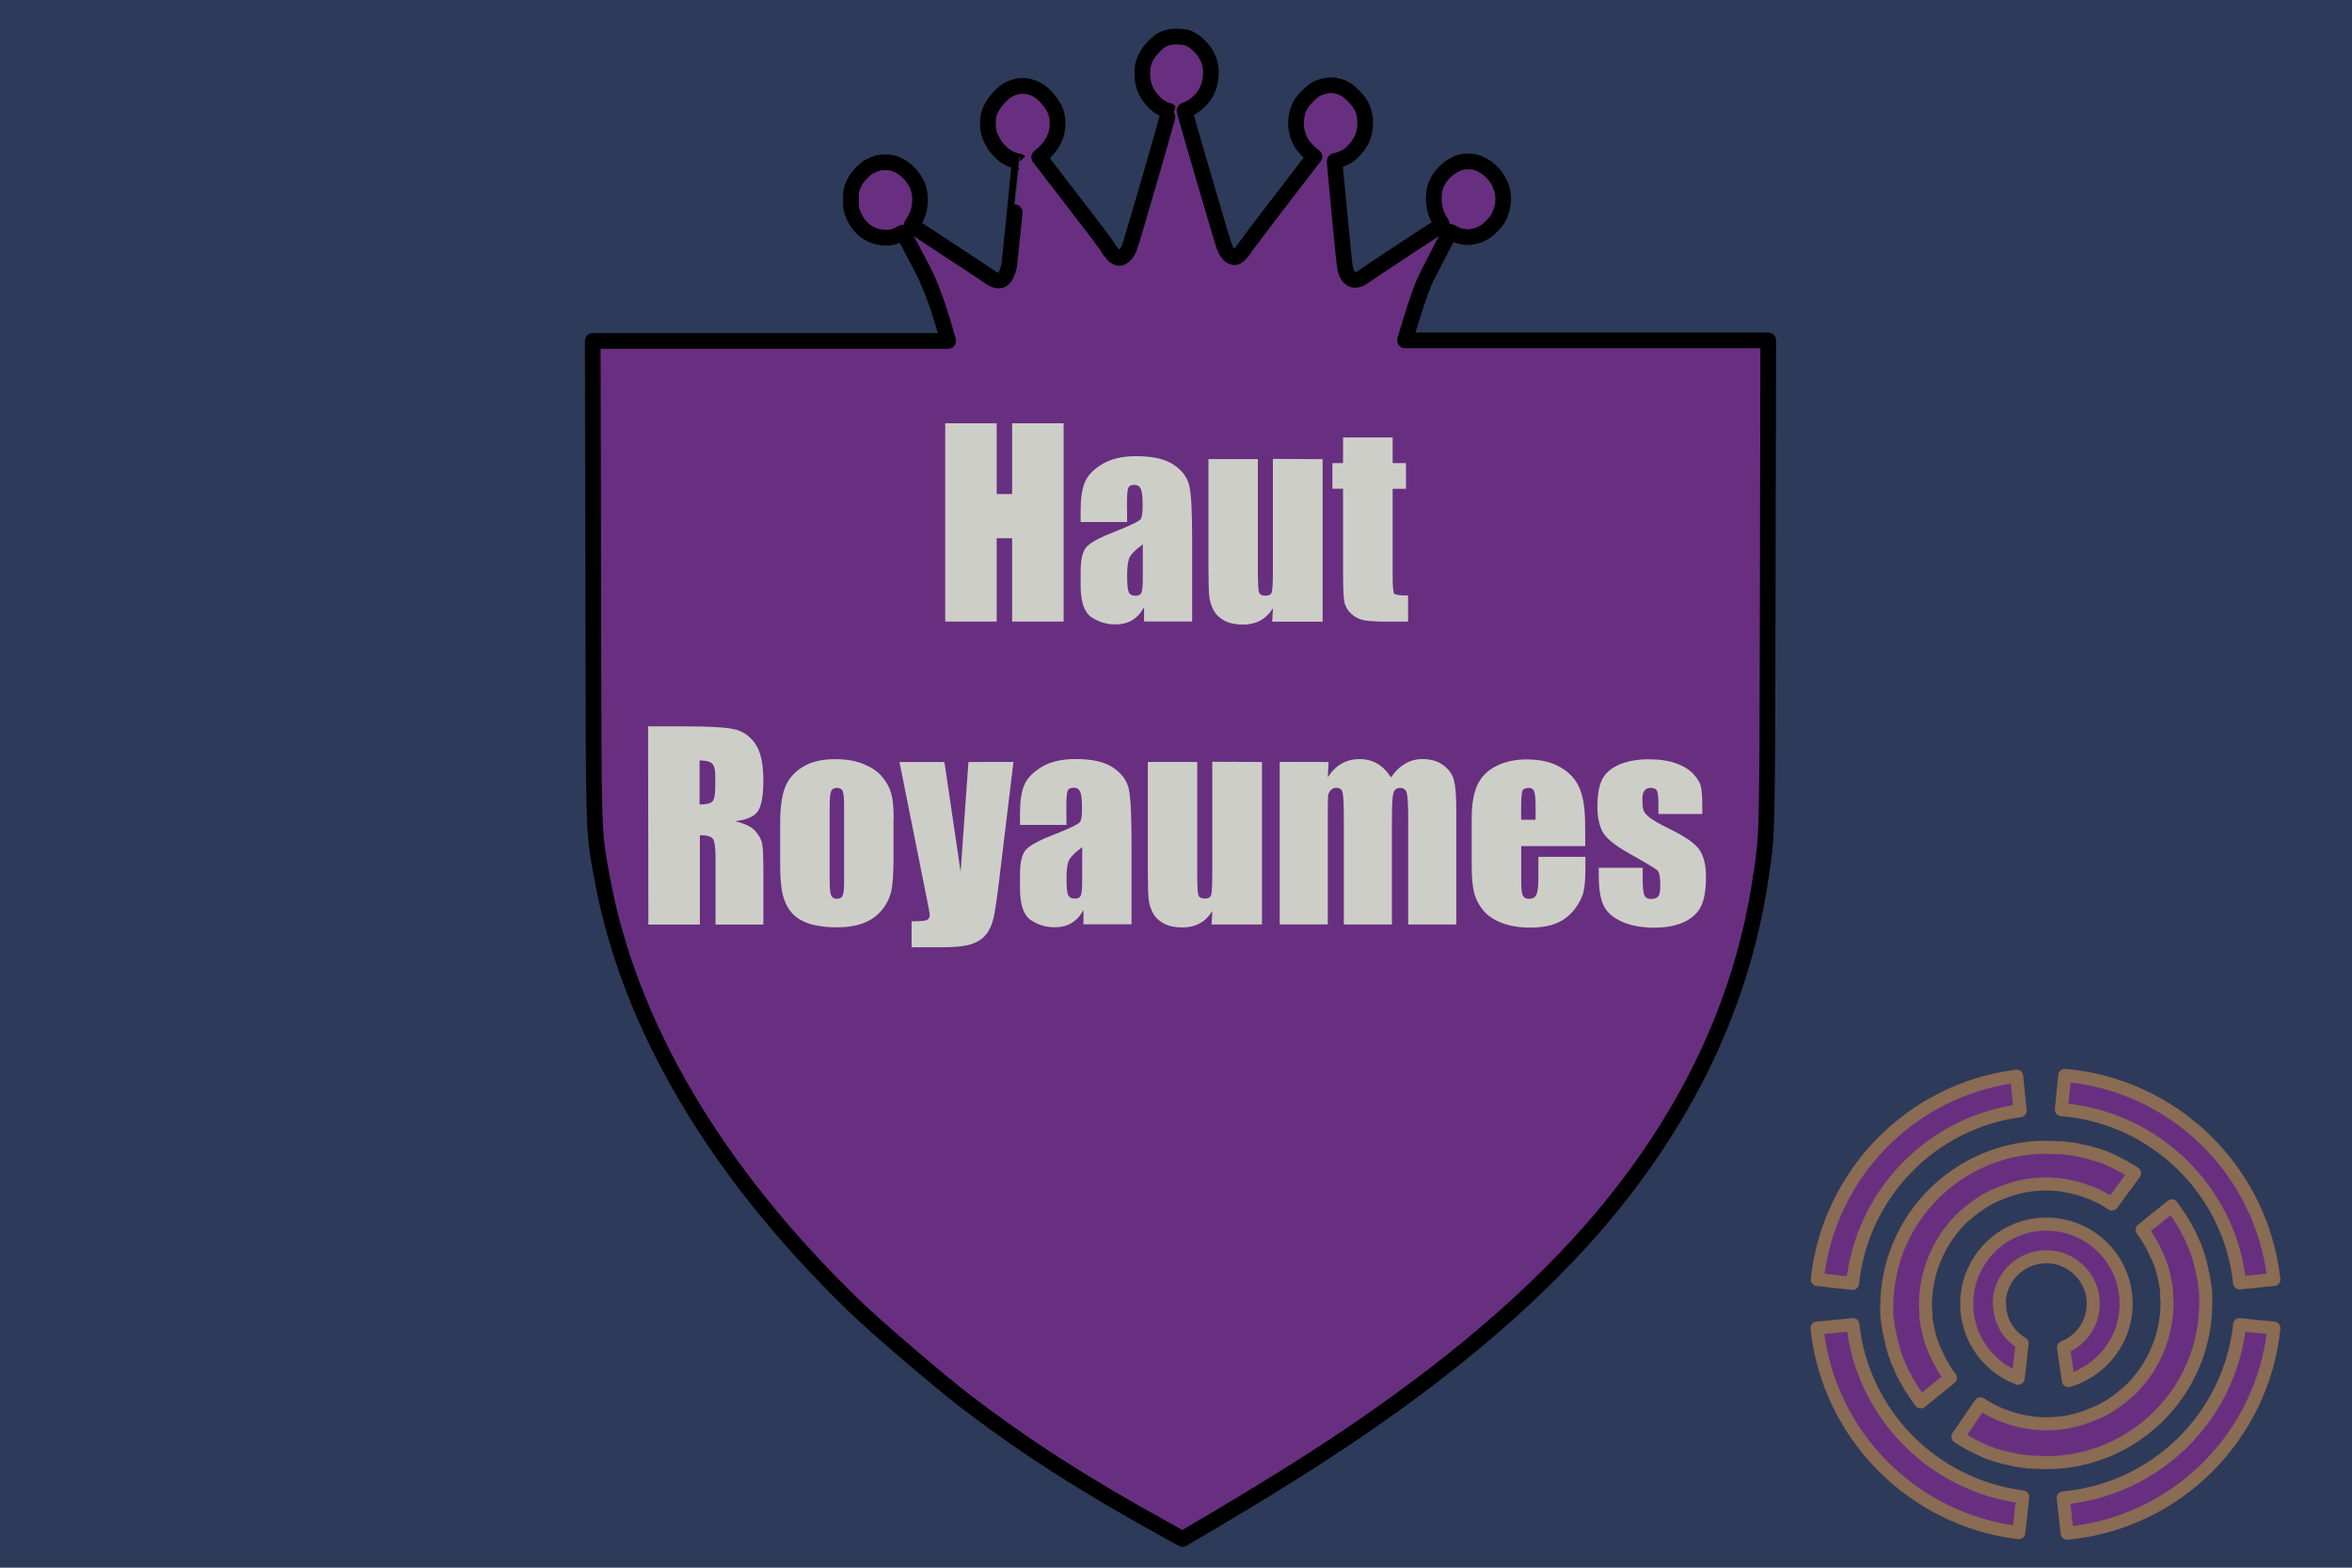
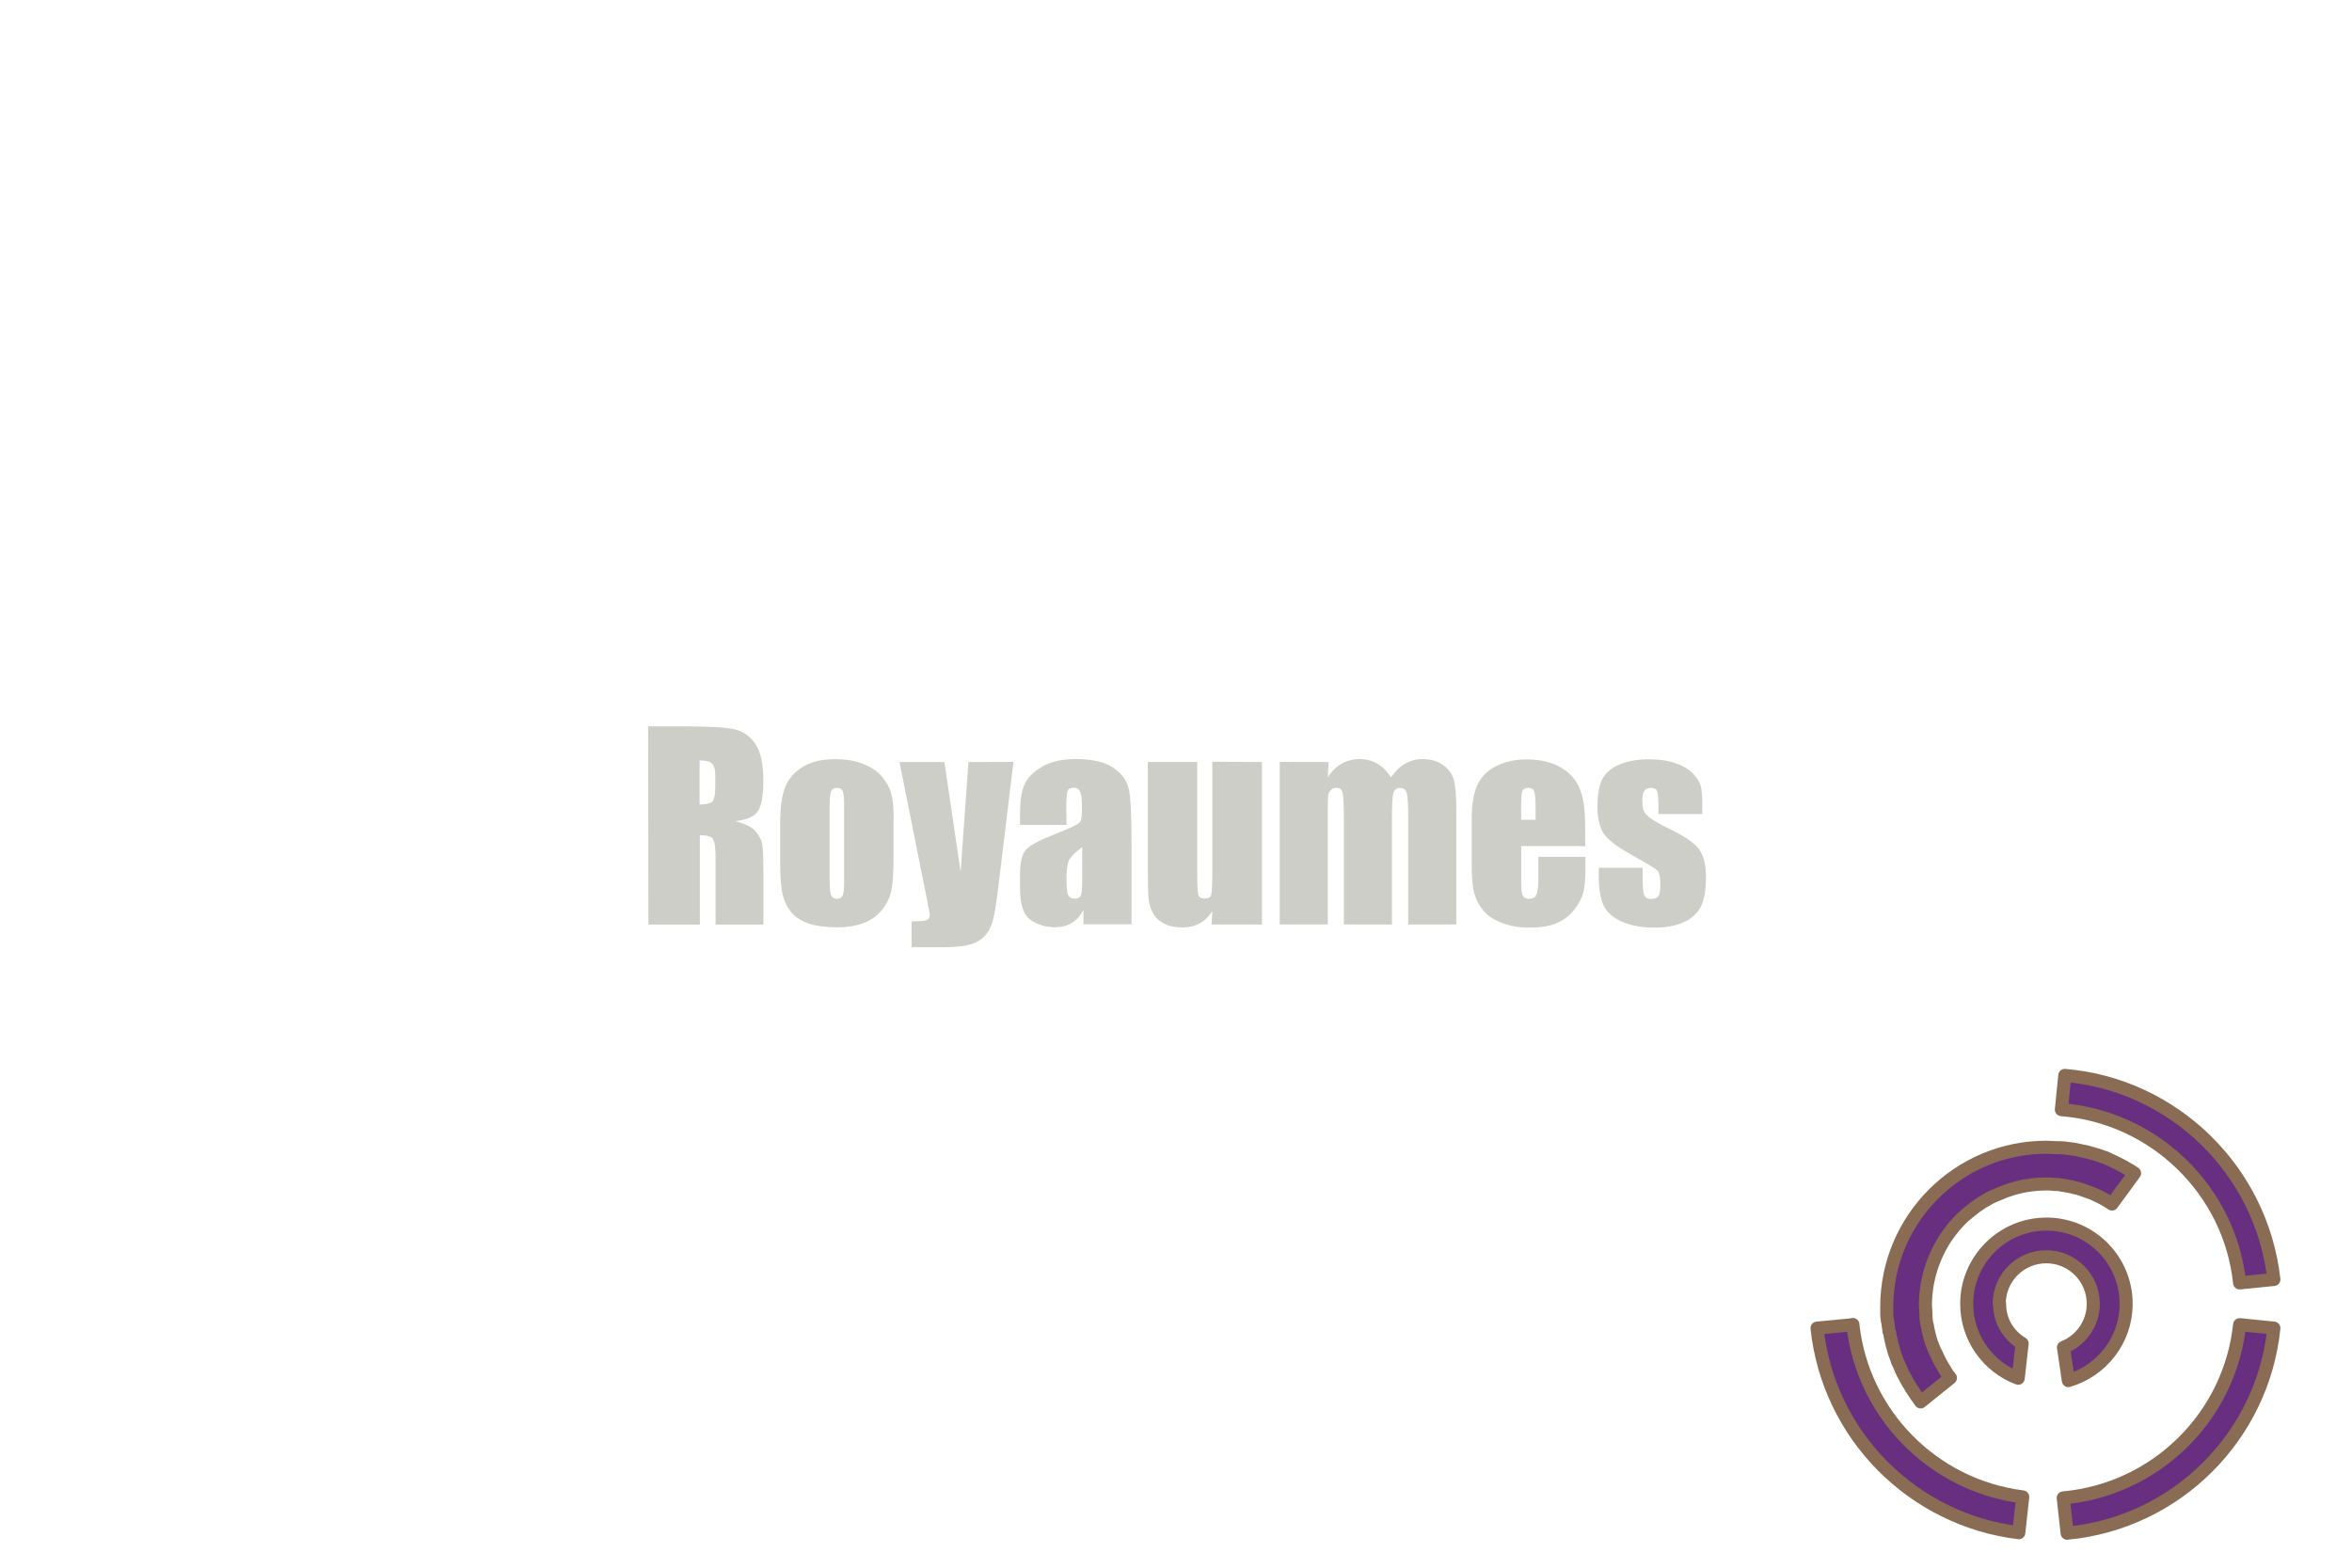
<svg xmlns="http://www.w3.org/2000/svg" width="900" height="600" version="1.1">
  <title>GeoBrol - Drapeau des Haut-Royaumes - Mondes de Ji (fictif)</title>
  <style>.f{fill:#2e3a59;}.s{fill:#cecec8;}.h,.t{fill:#682f80;}.t{stroke:#8a6b53;stroke-width:5;stroke-linecap:round;stroke-linejoin:round;stroke-miterlimit:4;stroke-opacity:1}</style>
-   <path class="f" d="m900 0h-900v600h900v-600z" />
  <g class="h">
-     <path d="m454 14.3c3.3 1.06 7 4.75 8.44 8.43 1.57 3.97 1.12 9.21-1.15 13.1-1.12 1.94-3.79 4.48-5.75 5.46-0.879 0.451-1.74 0.803-1.88 0.803-0.157 0-0.332 0.116-0.391 0.254-0.04 0.138 2.21 8.08 5 17.6 2.82 9.58 6.18 21 7.47 25.4s2.54 8.51 2.78 9.09c1.13 2.8 2.72 4.28 4.22 3.97 0.921-0.177 2.52-1.78 3.62-3.6 0.724-1.21 20.4-26.9 26-34.1l0.605-0.763-0.783-0.586c-1.35-1.06-3.07-2.91-4.03-4.4-2.93-4.48-2.95-11.1-0.078-15.5 1.09-1.64 3.67-4.22 5.04-5.05 2.6-1.56 5.81-2.13 8.45-1.52 2.48 0.586 4.07 1.52 6.16 3.62 2.07 2.07 3.01 3.38 3.77 5.3 1.27 3.19 1.21 7.63-0.136 10.9-1.04 2.58-3.54 5.61-5.85 7.1-1.06 0.682-3.81 1.74-4.56 1.74-0.138 0-0.273 0.079-0.273 0.177 0 0.096 0.84 9.05 1.86 19.9 1.31 14 1.98 20.2 2.25 21.3 0.724 2.83 1.96 4.18 3.79 4.18 1.23 0 2.17-0.431 3.91-1.74 0.744-0.567 7.57-5.08 15.2-10.1 7.59-4.94 13.9-9.09 14-9.21 0.195-0.175 0.096-0.431-0.392-1.14-1.6-2.25-2.48-4.94-2.62-8.13-0.195-4.03 0.744-6.92 3.17-9.86 1.9-2.31 4.85-4.26 7.33-4.87 1.37-0.332 3.89-0.332 5.28 0 1.64 0.392 3.71 1.49 5.22 2.76 5.89 4.94 7.21 12.6 3.36 19.1-0.371 0.606-1.41 1.86-2.32 2.78-2.43 2.44-4.93 3.64-8.33 4.03-1.99 0.217-5.2-0.606-6.77-1.7-0.313-0.237-0.645-0.352-0.721-0.256-0.257 0.295-7.2 13.6-9.21 17.7-2.32 4.7-5.98 16.7-8.06 23.8h139l-0.212 107c-0.212 84.4-0.106 82.1-2.81 99.6-7.26 47.9-28.6 92.3-63.9 133-26.7 30.5-61.4 59.2-107 88.6-12 7.66-21.8 13.7-38.6 23.7l-11.6 6.84-6.73-3.72c-30.8-17-52.7-31-76.1-48.8-9.27-7.07-34.6-28.7-42.7-36.6-53.5-51.8-86.4-108-96.6-164-3.28-18.1-3.18-14.4-3.34-99.4l-0.212-106h136c-1.92-7.15-5.51-19.2-9.79-27.4-2.11-4.05-7.39-14-7.49-14.1-0.039-0.039-0.625 0.254-1.31 0.645-1.9 1.04-3.11 1.35-5.24 1.33-6 0-11-3.89-12.9-10-0.411-1.27-0.47-1.86-0.47-4.5 0-3.46 0.195-4.38 1.52-6.94 0.625-1.19 1.23-2 2.68-3.44 1.56-1.58 2.13-2 3.52-2.68 0.918-0.431 2.15-0.899 2.74-1.04 1.52-0.369 4.34-0.313 5.77 0.099 3.79 1.14 7.53 4.56 9.15 8.45 1.88 4.46 1.23 10.3-1.54 14.2-0.587 0.82-0.646 1.04-0.431 1.23 0.137 0.138 6.42 4.28 13.9 9.19 7.53 4.91 14.3 9.4 15.1 9.97 3.07 2.34 5.09 2.48 6.55 0.448 0.586-0.8 1.41-3.11 1.64-4.56 0.177-1.09 4.03-39.5 3.97-39.5-0.02-0.019-0.645-0.177-1.41-0.352-3.01-0.724-5.63-2.6-7.9-5.69-0.997-1.35-2.21-3.89-2.58-5.4-0.333-1.39-0.333-4.87 0-6.26 0.645-2.62 2.07-4.91 4.73-7.63 1.29-1.31 1.98-1.84 3.11-2.38 2.72-1.31 5.26-1.62 7.86-0.958 2.95 0.761 5.02 2.25 7.6 5.46 2.19 2.72 3.11 5.28 3.11 8.64 0 4.5-2.07 8.56-6.16 12.1l-0.899 0.761 12.7 16.5c7.02 9.07 13.2 17.2 13.7 18.2 1.2 2.01 2.54 3.4 3.62 3.73 0.705 0.195 0.882 0.177 1.68-0.195 1.04-0.509 1.82-1.49 2.76-3.44 0.704-1.48 15.4-52.2 15.2-52.5-0.059-0.096-0.254-0.175-0.429-0.175-0.51 0-2.74-1.12-3.82-1.9-0.527-0.392-1.56-1.43-2.3-2.29-2.41-2.84-3.44-5.42-3.62-9.01-0.217-4.24 0.781-7.2 3.5-10.3 2.52-2.85 3.79-3.76 6.47-4.48 1.88-0.51 5.3-0.412 7.18 0.194z" stroke="#000" stroke-linecap="round" stroke-linejoin="round" stroke-width="6px" />
-   </g>
+     </g>
  <g class="s">
    <path d="m248 278h14q14 0 18.9 1.08 4.97 1.08 8.06 5.53 3.14 4.41 3.14 14.1 0 8.86-2.2 11.9t-8.67 3.66q5.86 1.45 7.88 3.89t2.48 4.5q0.516 2.02 0.516 11.2v20h-18.3v-25.2q0-6.09-0.984-7.55-0.938-1.45-5.02-1.45v34.2h-19.7zm19.7 13v16.9q3.33 0 4.64-0.891 1.36-0.938 1.36-5.95v-4.17q0-3.61-1.31-4.73-1.27-1.12-4.69-1.12zm74.2 22.5v15.2q0 8.39-0.844 12.3-0.844 3.89-3.61 7.31-2.77 3.38-7.12 5.02-4.31 1.59-9.94 1.59-6.28 0-10.6-1.36-4.36-1.41-6.8-4.17-2.39-2.81-3.42-6.75-1.03-3.98-1.03-11.9v-15.9q0-8.67 1.88-13.5t6.75-7.83 12.5-2.95q6.38 0 10.9 1.92 4.59 1.88 7.08 4.92t3.38 6.28q0.938 3.23 0.938 9.84zm-18.9-4.69q0-4.78-0.516-6-0.516-1.27-2.2-1.27t-2.25 1.27q-0.562 1.22-0.562 6v28.1q0 4.41 0.562 5.77 0.562 1.31 2.2 1.31 1.69 0 2.2-1.22 0.562-1.22 0.562-5.25zm64.8-17.2-5.44 45q-1.27 10.7-2.16 14.6-0.844 3.89-2.86 6.42t-5.62 3.7q-3.56 1.22-11.4 1.22h-11.5v-9.94q4.41 0 5.67-0.422 1.27-0.469 1.27-2.02 0-0.75-1.17-6.52l-10.4-52h17.2l6.19 42 3-42zm20.3 24.1h-17.8v-4.17q0-7.22 1.64-11.1 1.69-3.94 6.7-6.94t13-3q9.61 0 14.5 3.42 4.88 3.38 5.86 8.34 0.984 4.92 0.984 20.3v31.2h-18.4v-5.53q-1.73 3.33-4.5 5.02-2.72 1.64-6.52 1.64-4.97 0-9.14-2.77-4.12-2.81-4.12-12.2v-5.11q0-6.98 2.2-9.52t10.9-5.91q9.33-3.66 9.98-4.92t0.656-5.16q0-4.88-0.75-6.33-0.703-1.5-2.39-1.5-1.92 0-2.39 1.27-0.469 1.22-0.469 6.42zm6 8.53q-4.55 3.33-5.3 5.58-0.703 2.25-0.703 6.47 0 4.83 0.609 6.23 0.656 1.41 2.53 1.41 1.78 0 2.3-1.08 0.562-1.12 0.562-5.81zm68.8-32.6v62.2h-19.3l0.328-5.16q-1.97 3.14-4.88 4.73-2.86 1.55-6.61 1.55-4.27 0-7.08-1.5t-4.17-3.98q-1.31-2.48-1.64-5.16-0.328-2.72-0.328-10.7v-42h18.9v42.3q0 7.27 0.422 8.62 0.469 1.36 2.44 1.36 2.11 0 2.48-1.41 0.422-1.41 0.422-9.05v-41.9zm25.5 0-0.328 5.91q2.2-3.52 5.25-5.25 3.05-1.78 6.94-1.78 7.59 0 12 7.03 2.39-3.52 5.39-5.25 3-1.78 6.66-1.78 4.83 0 7.97 2.34 3.19 2.34 4.08 5.77 0.891 3.38 0.891 11v44.2h-18.4v-40.5q0-7.97-0.562-9.84-0.516-1.92-2.48-1.92-2.02 0-2.62 1.88-0.562 1.88-0.562 9.89v40.5h-18.4v-39.5q0-9.14-0.469-11-0.422-1.83-2.44-1.83-1.27 0-2.16 0.984-0.891 0.938-0.984 2.34-0.094 1.36-0.094 5.86v43.1h-18.4v-62.2zm98.2 32.2h-24.5v13.5q0 4.22 0.609 5.44t2.34 1.22q2.16 0 2.86-1.59 0.75-1.64 0.75-6.28v-8.2h18v4.59q0 5.77-0.75 8.86-0.703 3.09-3.38 6.61t-6.8 5.3q-4.08 1.73-10.3 1.73-6 0-10.6-1.73t-7.17-4.73q-2.53-3.05-3.52-6.66-0.984-3.66-0.984-10.6v-18.1q0-8.16 2.2-12.8 2.2-4.73 7.22-7.22 5.02-2.53 11.5-2.53 7.97 0 13.1 3.05 5.2 3 7.27 8.02 2.11 4.97 2.11 14zm-19-10.1v-4.55q0-4.83-0.516-6.23t-2.11-1.41q-1.97 0-2.44 1.22-0.469 1.17-0.469 6.42v4.55zm63.8-2.2h-16.8v-3.38q0-4.31-0.516-5.44-0.469-1.17-2.44-1.17-1.59 0-2.39 1.08-0.797 1.03-0.797 3.14 0 2.86 0.375 4.22 0.422 1.31 2.39 2.91 2.02 1.59 8.2 4.64 8.25 4.03 10.8 7.59t2.58 10.4q0 7.59-1.97 11.5-1.97 3.84-6.61 5.95-4.59 2.06-11.1 2.06-7.22 0-12.4-2.25-5.11-2.25-7.03-6.09t-1.92-11.6v-3h16.8v3.94q0 5.02 0.609 6.52 0.656 1.5 2.53 1.5 2.02 0 2.81-0.984 0.797-1.03 0.797-4.27 0-4.45-1.03-5.58-1.08-1.12-11-6.66-8.34-4.69-10.2-8.48-1.83-3.84-1.83-9.09 0-7.45 1.97-11 1.97-3.56 6.66-5.48 4.73-1.92 11-1.92 6.19 0 10.5 1.59 4.36 1.55 6.66 4.12 2.34 2.58 2.81 4.78 0.516 2.2 0.516 6.89z" aria-label="Royaumes" />
-     <path d="m407 162v75.9h-19.7v-31.9h-5.91v31.9h-19.7v-75.9h19.7v27.1h5.91v-27.1zm24.3 37.8h-17.8v-4.17q0-7.22 1.64-11.1 1.69-3.94 6.7-6.94t13-3q9.61 0 14.5 3.42 4.88 3.38 5.86 8.34 0.984 4.92 0.984 20.3v31.2h-18.4v-5.53q-1.73 3.33-4.5 5.02-2.72 1.64-6.52 1.64-4.97 0-9.14-2.77-4.12-2.81-4.12-12.2v-5.11q0-6.98 2.2-9.52t10.9-5.91q9.33-3.66 9.98-4.92t0.656-5.16q0-4.88-0.75-6.33-0.703-1.5-2.39-1.5-1.92 0-2.39 1.27-0.469 1.22-0.469 6.42zm6 8.53q-4.55 3.33-5.3 5.58-0.703 2.25-0.703 6.47 0 4.83 0.609 6.23 0.656 1.41 2.53 1.41 1.78 0 2.3-1.08 0.562-1.12 0.562-5.81zm68.8-32.6v62.2h-19.3l0.328-5.16q-1.97 3.14-4.88 4.73-2.86 1.55-6.61 1.55-4.27 0-7.08-1.5t-4.17-3.98q-1.31-2.48-1.64-5.16-0.328-2.72-0.328-10.7v-42h18.9v42.3q0 7.27 0.422 8.62 0.469 1.36 2.44 1.36 2.11 0 2.48-1.41 0.422-1.41 0.422-9.05v-41.9zm26.8-8.3v9.8h5.11v9.84h-5.11v33.3q0 6.14 0.609 6.84 0.656 0.703 5.3 0.703v10h-7.64q-6.47 0-9.23-0.516-2.77-0.562-4.88-2.48-2.11-1.97-2.62-4.45-0.516-2.53-0.516-11.8v-31.6h-4.08v-9.84h4.08v-9.8z" aria-label="Haut" />
  </g>
  <g class="t">
    <path d="m765 499c0-9.93 8.06-18 18-18 9.93 0 18 8.06 18 18 0 7.49-4.68 14.1-11.4 16.7l1.87 12.7c12.7-3.75 22.1-15.4 22.1-29.4 0-16.9-13.7-30.5-30.5-30.5s-30.5 13.7-30.5 30.5c0 13.1 8.24 24.2 19.7 28.5l1.5-13.3c-5.25-3.18-8.62-8.62-8.62-15.2z" />
    <path d="m722 503c0 0.562 0 1.31 0.188 1.87 0 0.375 0 0.749 0.187 1.12 0 0.562 0.188 1.12 0.188 1.69 0 0.374 0.187 0.749 0.187 1.12 0 0.562 0.187 1.12 0.375 1.5 0 0.374 0.187 0.749 0.187 1.31 0.187 0.562 0.187 0.937 0.375 1.5 0.187 0.937 0.374 1.87 0.749 2.81 0 0.374 0.188 0.562 0.188 0.936 0.187 0.563 0.374 1.12 0.562 1.69 0.187 0.374 0.187 0.562 0.374 0.937 0.188 0.562 0.375 1.12 0.562 1.69 0.188 0.187 0.188 0.562 0.375 0.749 0.188 0.562 0.562 1.12 0.75 1.69 0 0.187 0.187 0.374 0.187 0.562 0.375 0.562 0.562 1.31 0.937 1.87 1.87 3.75 4.12 7.12 6.56 10.5l11.4-9.18c-0.749-0.937-1.5-1.87-2.06-3-1.31-2.06-2.44-4.12-3.37-6.37 0 0 0-0.188-0.187-0.188-0.562-1.12-0.937-2.25-1.31-3.18 0-0.187 0-0.187-0.187-0.375-0.749-2.25-1.31-4.5-1.69-6.74 0-0.187 0-0.375-0.188-0.562-0.187-1.12-0.374-2.25-0.374-3.37v-0.562c0-1.12-0.188-2.44-0.188-3.56 0-9.56 3-18.5 7.87-25.9 2.06-3 4.5-6 7.31-8.43 2.81-2.44 5.81-4.68 8.99-6.37 1.31-0.75 2.62-1.31 4.12-1.87 2.06-0.937 4.31-1.69 6.37-2.25 1.5-0.375 3-0.75 4.5-0.937 2.25-0.375 4.68-0.562 7.12-0.562 1.12 0 2.06 0 3 0.187h0.749c0.937 0 1.87 0.188 2.81 0.375h0.187c0.937 0.187 2.06 0.375 3 0.562 0.187 0 0.375 0 0.562 0.188 0.937 0.187 1.87 0.374 2.81 0.749h0.188c0.937 0.375 2.06 0.749 3 1.12h0.187c0.937 0.375 1.87 0.75 3 1.31 2.06 0.937 3.94 2.06 5.62 3.18l8.62-11.8c-1.12-0.75-2.25-1.5-3.37-2.06-0.187-0.188-0.375-0.188-0.562-0.375-2.44-1.31-4.87-2.44-7.31-3.56-0.188 0-0.375-0.187-0.75-0.187-1.31-0.562-2.62-0.937-3.93-1.31-1.31-0.374-2.62-0.749-3.75-0.937-0.374 0-0.562-0.187-0.937-0.187-1.31-0.375-2.62-0.562-3.93-0.749h-0.188c-1.31-0.188-2.62-0.375-3.93-0.375h-0.937c-1.31 0-2.81-0.188-4.12-0.188-33.7 0-61.1 27.4-61.1 61.1v3-0.188z" />
-     <path d="m844 496v-0.937c0-0.562 0-1.31-0.188-1.87 0-0.375 0-0.75-0.187-1.12 0-0.562-0.187-1.12-0.187-1.69 0-0.375-0.188-0.749-0.188-1.12 0-0.562-0.187-1.12-0.374-1.5 0-0.375-0.188-0.749-0.188-1.31-0.187-0.562-0.187-0.936-0.374-1.5-0.188-0.937-0.375-1.87-0.75-2.81 0-0.375-0.187-0.562-0.187-0.937-0.188-0.562-0.375-1.12-0.562-1.69-0.188-0.375-0.188-0.562-0.375-0.937-0.188-0.562-0.375-1.12-0.562-1.69-0.188-0.188-0.188-0.562-0.375-0.75-0.187-0.562-0.562-1.12-0.749-1.69 0-0.187-0.188-0.375-0.188-0.562-0.375-0.562-0.562-1.31-0.937-1.87-1.87-3.75-4.12-7.12-6.56-10.5l-11.4 9.18c0.75 0.937 1.5 1.87 2.06 3 1.31 2.06 2.44 4.12 3.37 6.37 0 0 0 0.187 0.187 0.187 0.562 1.12 0.937 2.25 1.31 3.19 0 0.187 0 0.187 0.187 0.374 0.75 2.25 1.31 4.5 1.69 6.75 0 0.187 0 0.374 0.188 0.562 0.187 1.12 0.375 2.25 0.375 3.37v0.562c0 1.12 0.187 2.44 0.187 3.56 0 9.56-3 18.6-7.87 25.9-2.06 3-4.5 6-7.31 8.43-2.81 2.44-5.81 4.68-8.99 6.37-1.31 0.749-2.62 1.31-4.12 1.87-2.06 0.937-4.31 1.69-6.37 2.25-1.5 0.375-3 0.749-4.5 0.937-2.25 0.374-4.68 0.562-7.12 0.562-1.12 0-2.06 0-3-0.188h-0.75c-0.937 0-1.87-0.187-2.81-0.374h-0.188c-0.937-0.188-2.06-0.375-3-0.562-0.187 0-0.374 0-0.562-0.188-0.937-0.187-1.87-0.375-2.81-0.749h-0.188c-0.936-0.375-2.06-0.75-3-1.12h-0.188c-0.937-0.375-1.87-0.75-3-1.31-2.06-0.937-3.93-2.06-5.62-3.18l-8.62 12.6c1.12 0.75 2.25 1.5 3.37 2.06 0.187 0.188 0.375 0.188 0.562 0.375 2.44 1.31 4.87 2.44 7.31 3.56 0.188 0 0.375 0.187 0.75 0.187 1.31 0.562 2.62 0.937 3.94 1.31 1.31 0.375 2.62 0.749 3.75 0.937 0.375 0 0.562 0.187 0.937 0.187 1.31 0.375 2.62 0.562 3.93 0.75h0.188c1.31 0.187 2.62 0.374 3.94 0.374h0.936c1.31 0 2.81 0.188 4.12 0.188 33.7 0 61.1-27.4 61.1-61.1v-2.62z" />
    <path d="m857 491 13.1-1.31c-4.68-41.8-38.4-74.6-80-78.1l-1.31 13.1c35.6 2.81 64.5 30.9 68.2 66.3z" />
-     <path d="m773 425-1.31-13.1c-40.3 5.06-71.9 37.3-76.3 77.8l13.5 1.5c3.56-34.3 30.2-61.6 64.1-66.1z" />
    <path d="m857 507c-3.75 35.2-32 63.1-67.5 66.3l1.5 13.5c41.8-3.94 74.9-37.1 79.1-78.5l-13.1-1.31z" />
    <path d="m709 507-13.7 1.31c4.31 41 36.7 73.4 77.2 78.3l1.5-13.7c-34.3-4.31-61.3-31.7-65-66z" />
  </g>
</svg>